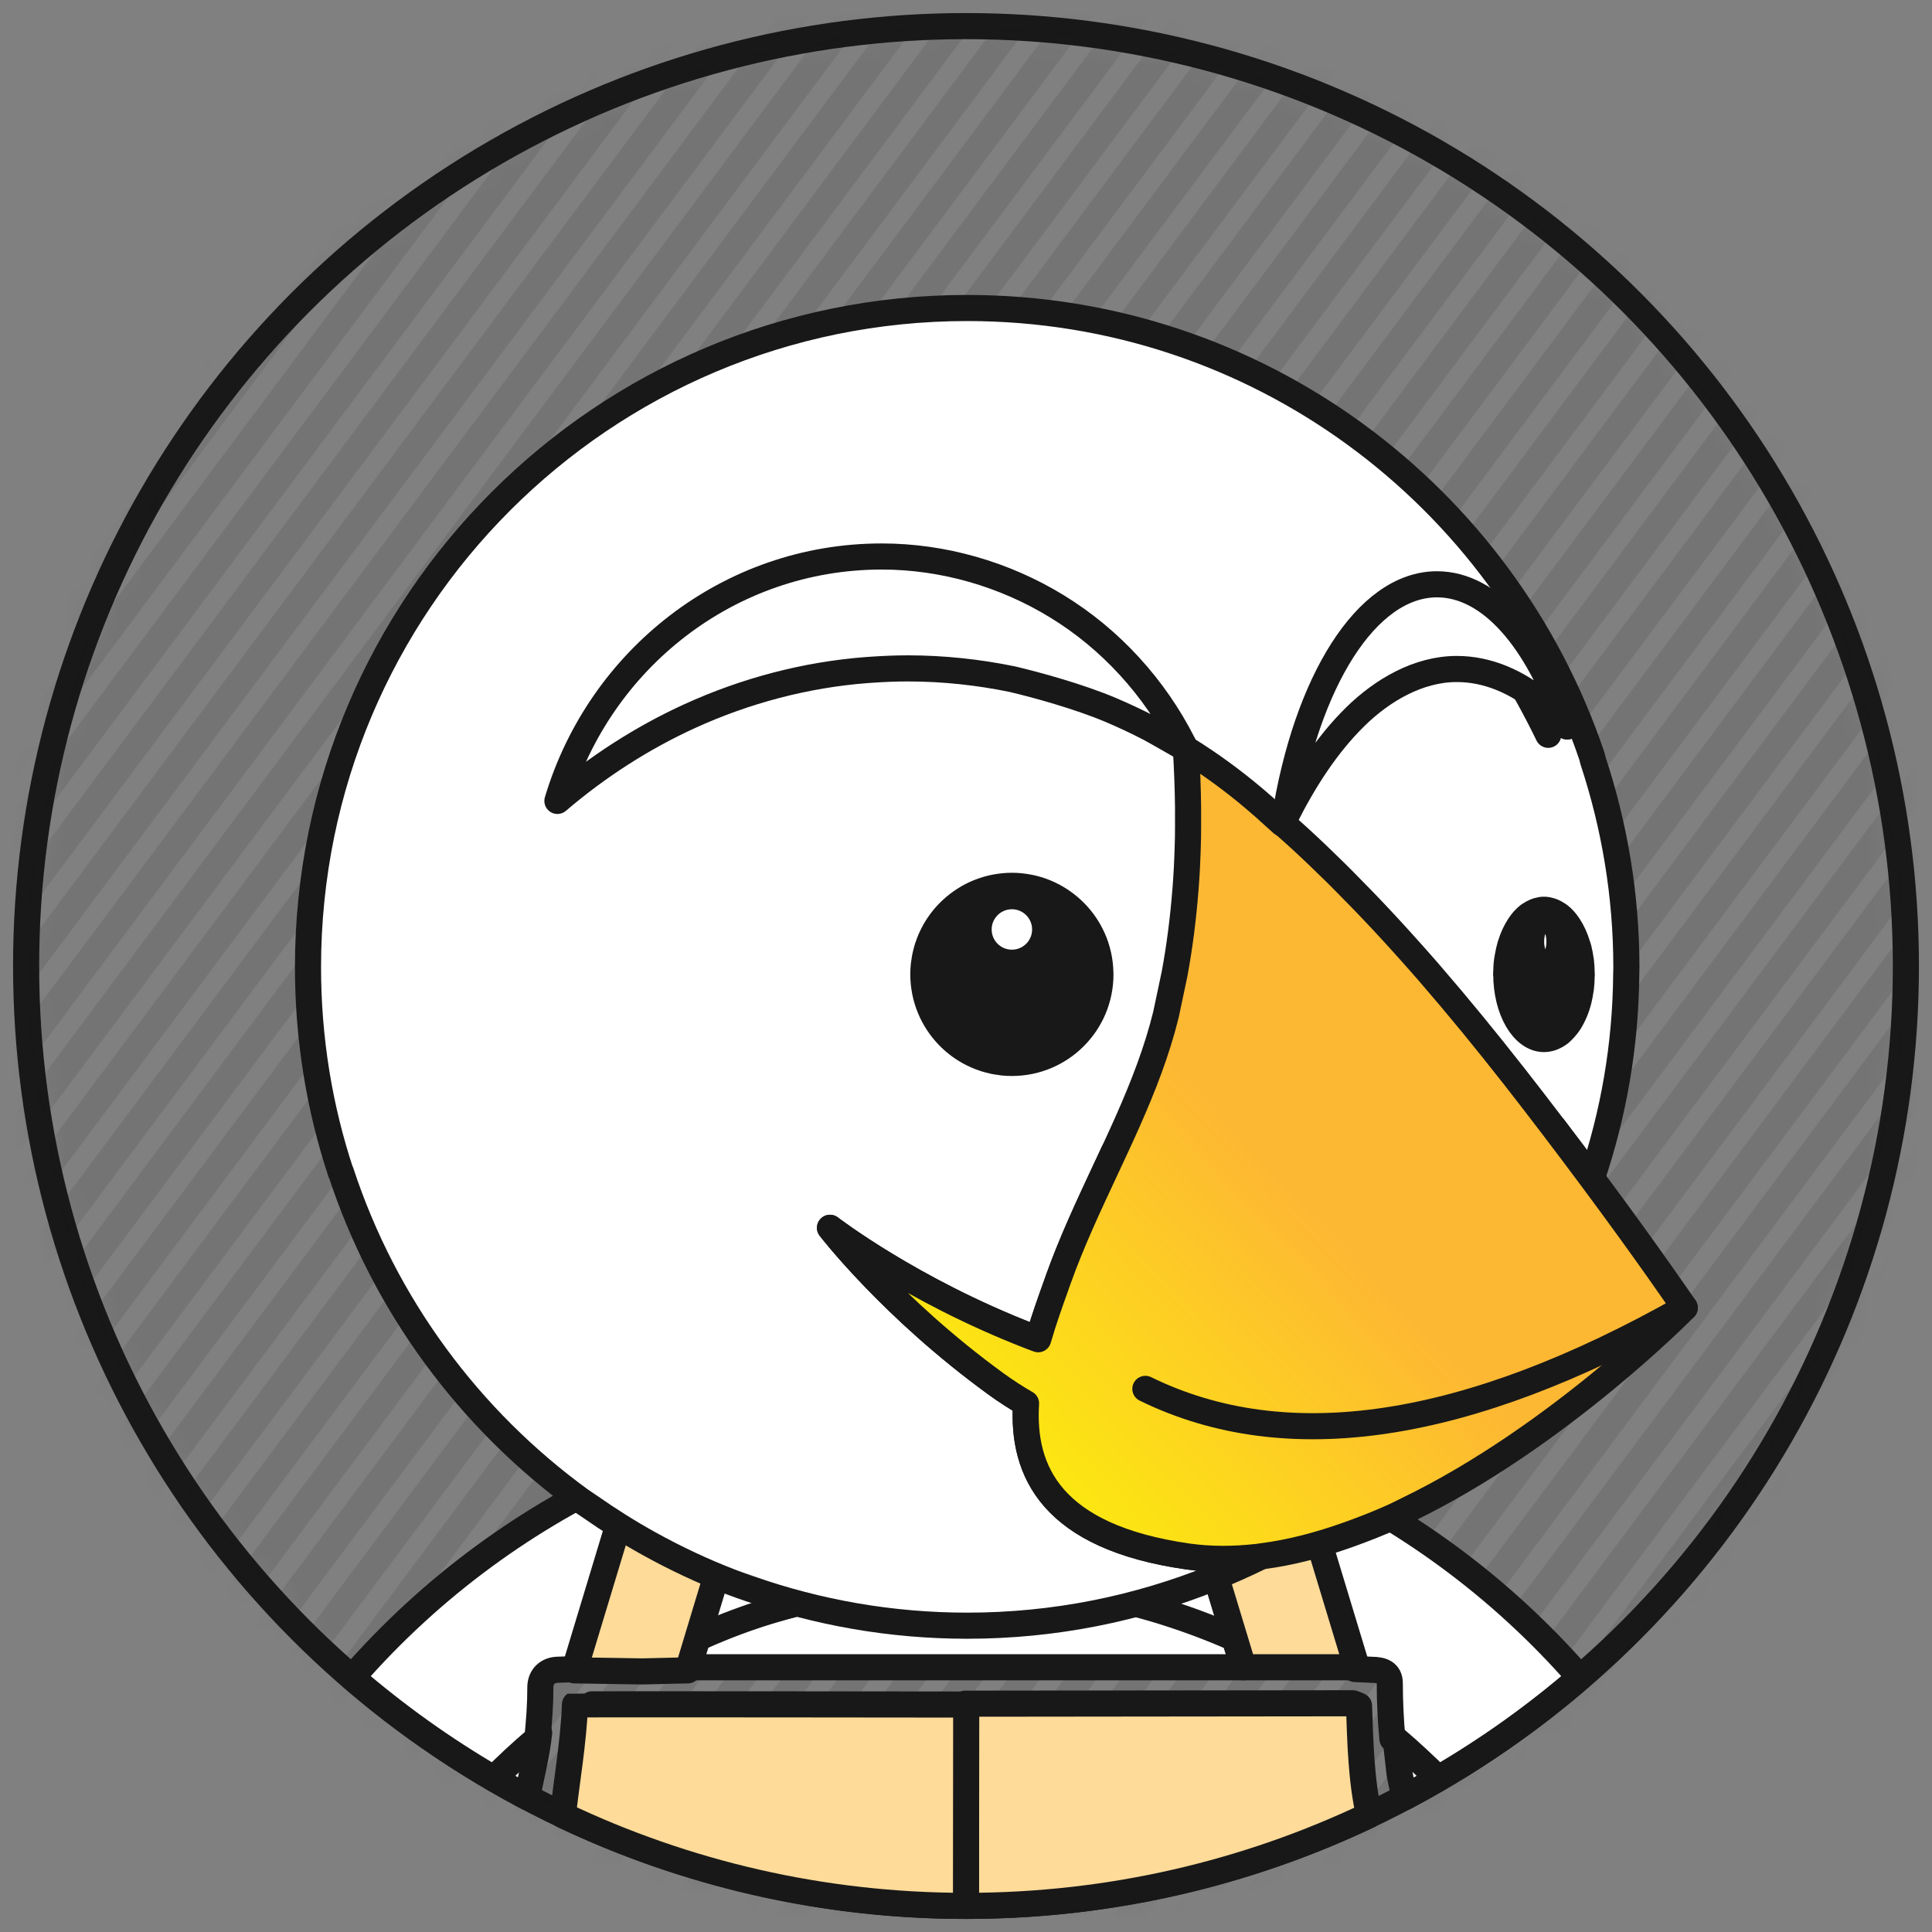
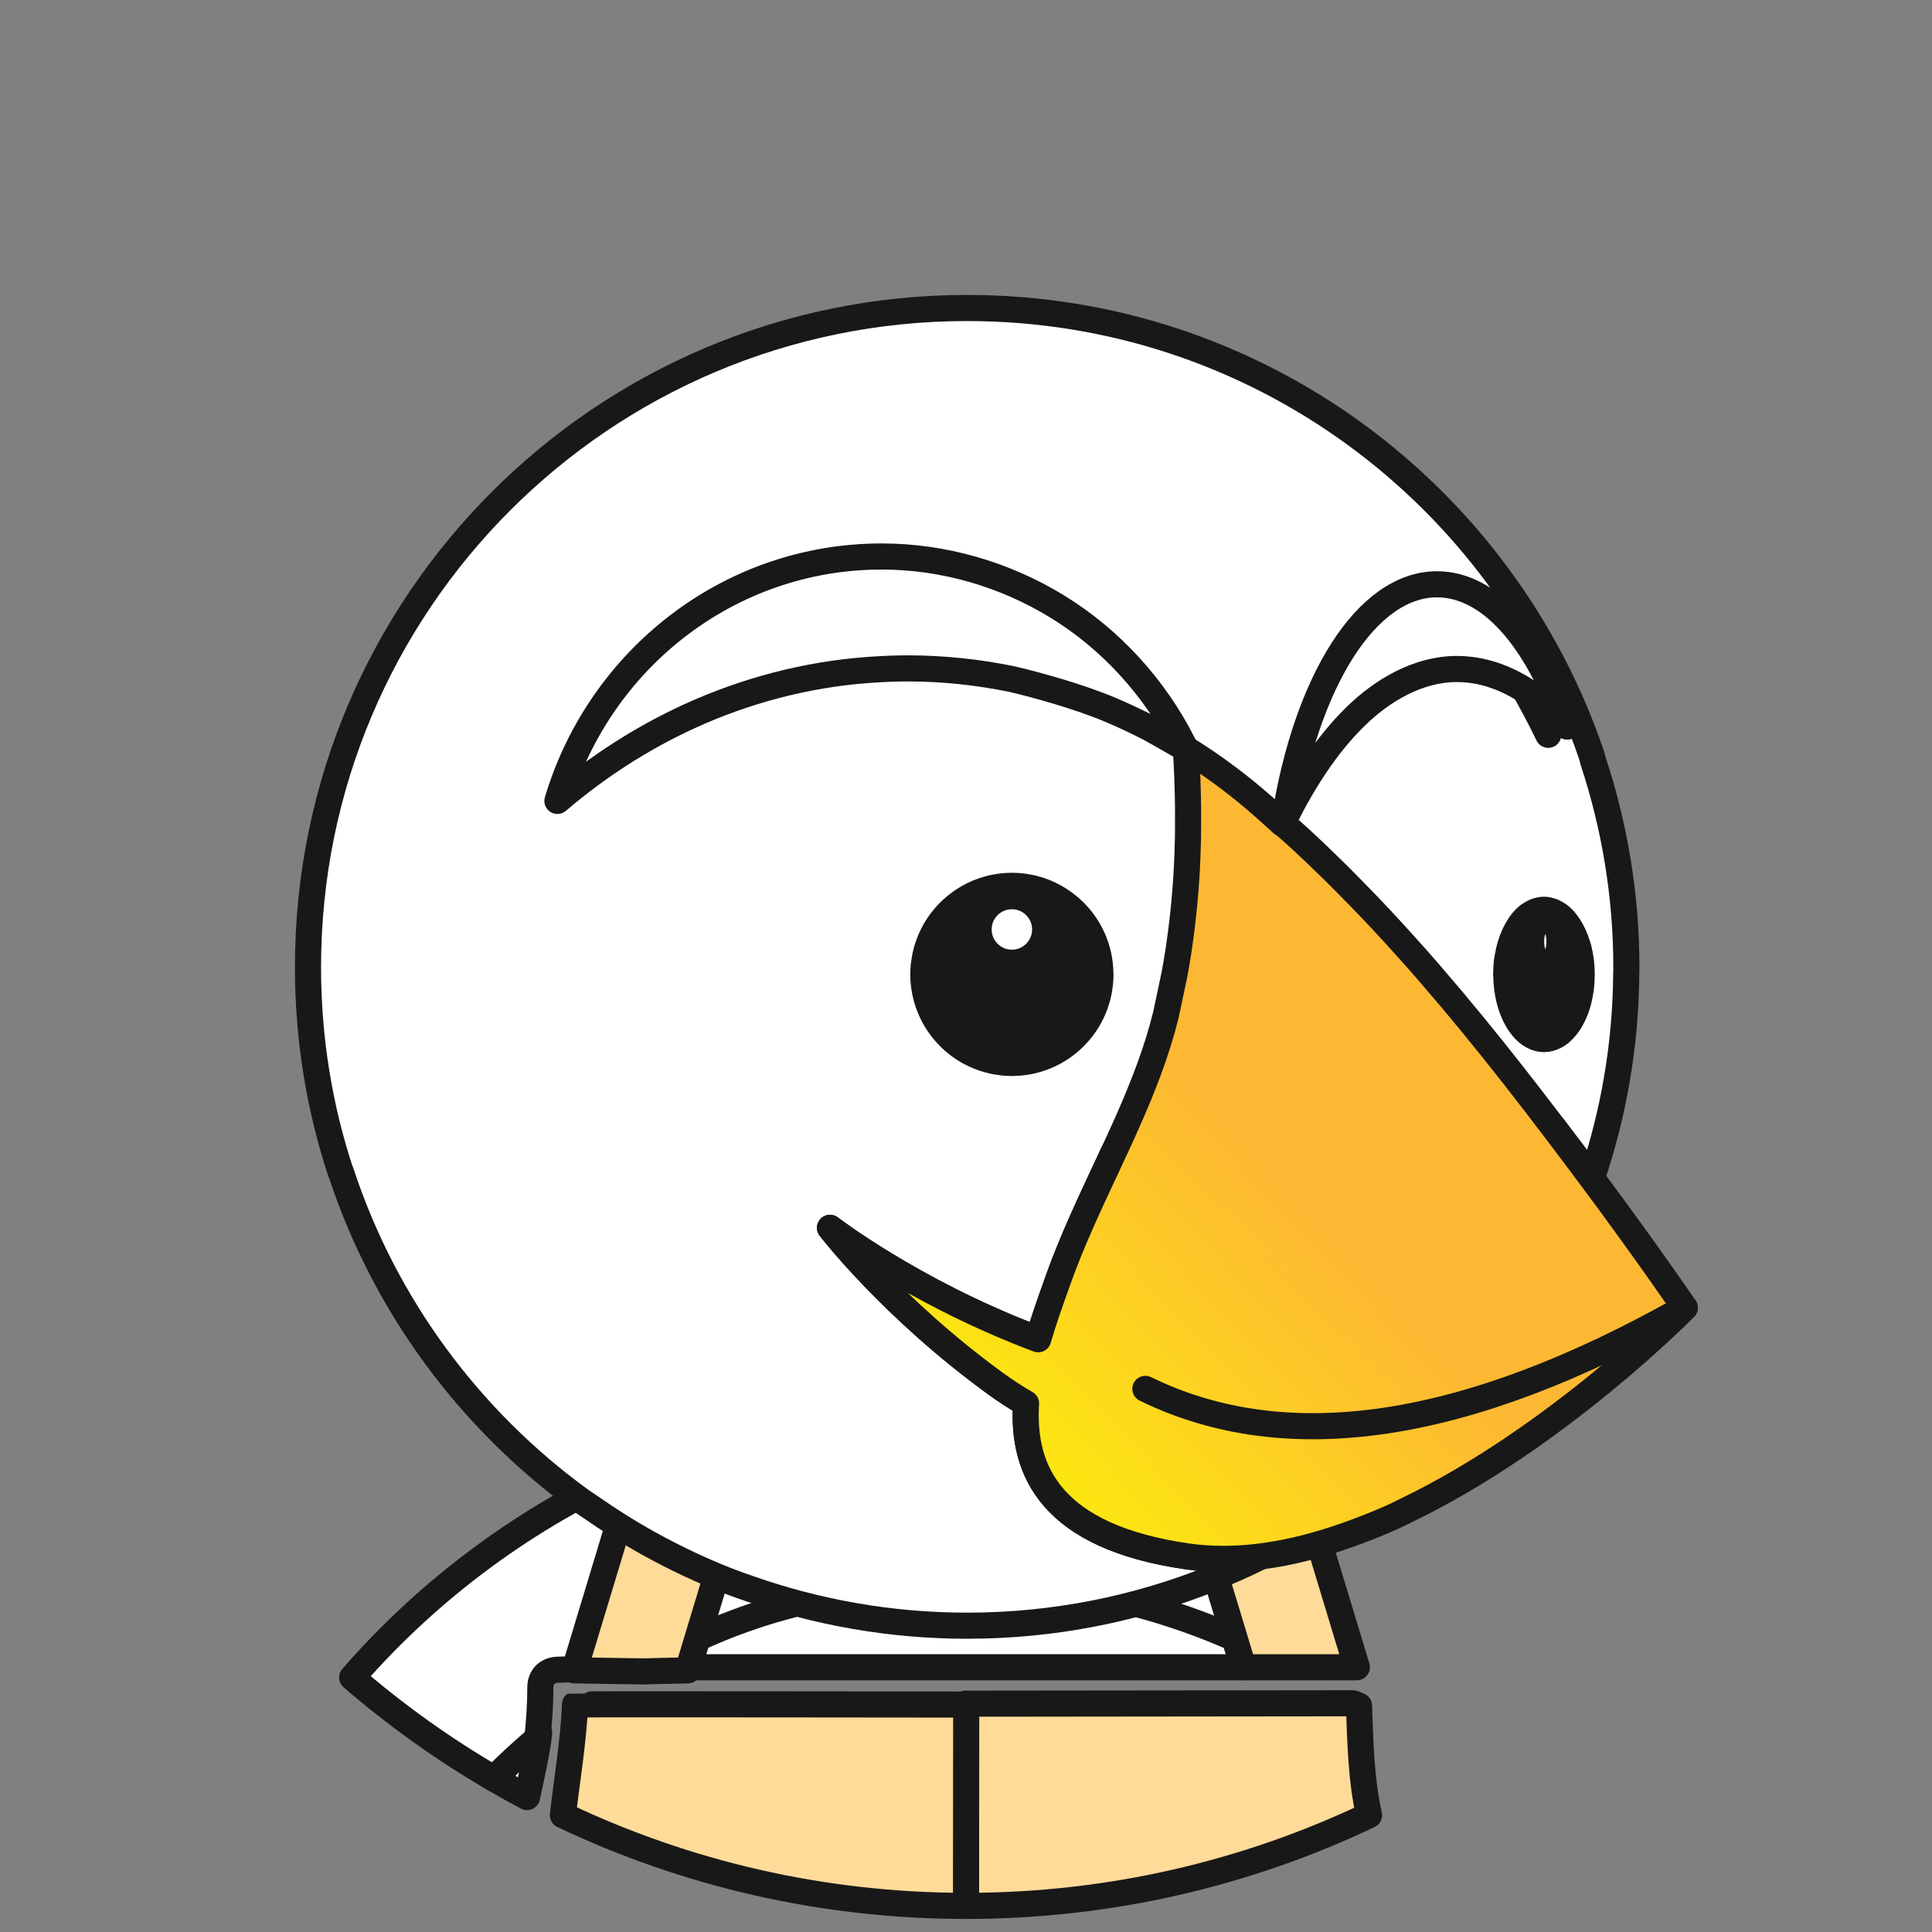
<svg xmlns="http://www.w3.org/2000/svg" xmlns:xlink="http://www.w3.org/1999/xlink" width="74px" height="74px" viewBox="0 0 74 74" version="1.1">
  <rect x="0" y="0" width="74" height="74" fill="#808080" stroke="none" />
  <title>Prestashop</title>
  <desc>Created with Sketch.</desc>
  <defs>
-     <circle id="path-1" cx="36" cy="36" r="36" />
    <linearGradient x1="50%" y1="50%" x2="0%" y2="94.899%" id="linearGradient-3">
      <stop stop-color="#FDB833" offset="0%" />
      <stop stop-color="#FCFF00" offset="100%" />
    </linearGradient>
  </defs>
  <g id="Prestashop" stroke="none" stroke-width="1" fill="none" fill-rule="evenodd">
    <g id="Base" transform="translate(1, 1)">
      <mask id="mask-2" fill="white">
        <use xlink:href="#path-1" />
      </mask>
      <use id="Mask" stroke="#181818" stroke-linecap="round" stroke-linejoin="round" xlink:href="#path-1" />
      <path d="M-33.333,136 L115.833,-64 M-31.167,136 L118,-64 M-29,136 L120.167,-64 M-26.833,136 L122.333,-64 M-22.5,136 L126.667,-64 M-20.333,136 L128.833,-64 M-35.5,136 L113.667,-64 M-18.167,136 L131,-64 M-16,136 L133.167,-64 M-13.833,136 L135.333,-64 M-11.667,136 L137.5,-64 M-9.5,136 L139.667,-64 M-7.333,136 L141.833,-64 M-5.167,136 L144,-64 M-3,136 L146.167,-64 M-0.833,136 L148.333,-64 M1.333,136 L150.5,-64 M3.5,136 L152.667,-64 M5.667,136 L154.833,-64 M7.833,136 L157,-64 M-24.667,136 L124.5,-64 M10,136 L159.167,-64 M12.167,136 L161.333,-64 M14.333,136 L163.5,-64 M16.5,136 L165.667,-64 M18.667,136 L167.833,-64 M20.833,136 L170,-64 M23,136 L172.167,-64 M25.167,136 L174.333,-64 M27.333,136 L176.5,-64 M29.5,136 L178.667,-64 M-37.667,136 L111.5,-64 M-102.667,136 L46.5,-64 M-100.5,136 L48.667,-64 M-98.333,136 L50.833,-64 M-96.167,136 L53,-64 M-91.833,136 L57.333,-64 M-89.667,136 L59.5,-64 M-104.833,136 L44.333,-64 M-87.5,136 L61.667,-64 M-85.333,136 L63.833,-64 M-83.167,136 L66,-64 M-81,136 L68.167,-64 M-78.833,136 L70.333,-64 M-76.667,136 L72.5,-64 M-74.5,136 L74.667,-64 M-72.333,136 L76.833,-64 M-70.167,136 L79,-64 M-68,136 L81.167,-64 M-65.833,136 L83.333,-64 M-63.667,136 L85.5,-64 M-61.5,136 L87.667,-64 M-94,136 L55.167,-64 M-59.333,136 L89.833,-64 M-57.167,136 L92,-64 M-55,136 L94.167,-64 M-52.833,136 L96.333,-64 M-50.667,136 L98.5,-64 M-48.5,136 L100.667,-64 M-46.333,136 L102.833,-64 M-44.167,136 L105,-64 M-42,136 L107.167,-64 M-39.833,136 L109.333,-64 M-107,136 L42.167,-64" id="Path-93" stroke="#181818" opacity="0.33" mask="url(#mask-2)" />
    </g>
    <g id="Penguin" transform="translate(11, 11)" stroke="#181818" stroke-linecap="round" stroke-linejoin="round">
-       <path d="M38.663,45.242 L40.898,52.927 L41.531,52.957 C41.943,52.957 42.232,53.065 42.232,53.476 C42.232,54.16 42.268,54.929 42.333,55.6 C42.89,56.073 43.568,56.606 44.082,57.124 C46.014,56 47.829,54.702 49.511,53.25 C46.461,49.753 42.742,47.059 38.663,45.242" id="Path" fill="#FFFFFF" />
      <path d="M34.293,45.166 L36.917,44.53 C36.253,44.28 35.584,44.046 34.906,43.842 C34.062,43.587 33.211,43.357 32.348,43.174 C31.185,42.927 30.009,42.745 28.823,42.629 C29.488,44.72 30.223,46.799 31.019,48.864 C30.985,49.264 30.967,49.667 30.956,50.07 C32.816,50.437 34.644,51.074 36.334,51.822 L34.293,45.166" id="Path" fill="#FFFFFF" />
      <path d="M7.918,57.124 C8.336,57.368 8.758,57.605 9.187,57.832 C9.337,57.111 9.577,56.111 9.65,55.369 C9.093,55.842 8.432,56.606 7.918,57.124" id="Path" fill="#FFFFFF" />
      <path d="M36.29,51.755 C34.6,51.008 32.816,50.437 30.956,50.07 C29.352,49.754 27.696,49.584 26,49.584 C24.303,49.584 22.648,49.754 21.044,50.07 C19.185,50.437 17.245,50.993 15.555,51.74 L15.376,52.86 L36.625,52.86 L36.29,51.755" id="Path" fill="#FFFFFF" />
      <path d="M9.584,55.582 C9.65,54.911 9.697,54.313 9.697,53.629 C9.697,53.218 9.979,52.954 10.391,52.954 L11.066,52.931 L13.338,45.242 C9.259,47.059 5.539,49.753 2.489,53.25 C4.171,54.702 5.986,56 7.918,57.124 C8.432,56.606 8.967,56.109 9.524,55.636" id="Path" fill="#FFFFFF" />
-       <path d="M42.608,56.95 C42.754,57.681 42.787,57.827 42.813,57.832 C43.242,57.605 43.664,57.368 44.082,57.124 C43.568,56.606 43.016,56.093 42.459,55.62 L42.608,56.95" id="Path" fill="#FFFFFF" />
      <path d="M36.29,51.755 L36.625,52.86 L40.971,52.86 L38.663,45.242 C38.088,44.986 37.505,44.751 36.917,44.53 L34.293,45.166 L36.29,51.755" id="Path" fill="#FEDB99" />
      <path d="M40.817,54.239 L25.969,54.255 L26,62 C31.526,62 36.76,60.752 41.439,58.526 C41.133,57.184 41.103,55.739 41.053,54.332 C41.03,54.315 40.817,54.239 40.817,54.239" id="Path" fill="#FEDB99" />
      <path d="M25.976,54.288 C25.976,54.288 11.046,54.269 11.023,54.285 C10.974,55.692 10.683,57.361 10.561,58.526 C15.241,60.752 20.474,62 26,62 L26.008,54.313 L25.976,54.288" id="Path" fill="#FEDB99" />
      <path d="M49.545,25.766 C49.546,25.776 49.548,25.784 49.55,25.794 C49.55,25.8 49.552,25.805 49.553,25.811 L49.553,25.813 C49.57,25.951 49.577,26.094 49.58,26.239 C49.58,26.266 49.585,26.291 49.585,26.317 C49.585,26.321 49.585,26.324 49.585,26.327 C49.585,26.331 49.585,26.334 49.585,26.338 C49.584,26.366 49.58,26.393 49.579,26.422 C49.576,26.564 49.57,26.705 49.553,26.84 L49.553,26.841 C49.552,26.849 49.55,26.855 49.549,26.862 C49.548,26.873 49.545,26.883 49.543,26.894 C49.523,27.041 49.497,27.184 49.463,27.32 C49.462,27.32 49.462,27.321 49.462,27.322 L49.462,27.322 L49.467,27.316 C49.468,27.314 49.469,27.312 49.469,27.31 L49.469,27.31 L50.411,26.324 L49.462,25.329 C49.462,25.33 49.462,25.331 49.462,25.331 C49.497,25.47 49.524,25.616 49.545,25.766" id="Path" fill="#FFFFFF" />
      <path d="M48.188,24.134 C47.888,24.134 47.645,24.552 47.645,25.065 C47.645,25.58 47.888,25.997 48.188,25.997 C48.488,25.997 48.731,25.58 48.731,25.065 C48.731,24.552 48.488,24.134 48.188,24.134" id="Path" fill="#FFFFFF" />
      <path d="M15.931,51.654 C17.621,50.906 19.185,50.437 21.044,50.07 C21.033,49.667 21.015,49.264 20.981,48.864 C21.777,46.799 22.512,44.72 23.177,42.629 C21.991,42.745 20.815,42.927 19.652,43.174 C18.789,43.357 17.938,43.587 17.094,43.842 C16.416,44.046 15.747,44.28 15.083,44.53 L17.707,45.166 L15.596,51.793 L15.931,51.654" id="Path" fill="#FFFFFF" />
      <path d="M15.345,52.978 L17.707,45.166 L15.083,44.53 C14.495,44.751 13.913,44.986 13.338,45.242 L10.998,52.978 L13.61,53.019 L15.345,52.978" id="Path" fill="#FEDB99" />
      <path d="M26.046,0.797 C37.163,0.797 46.602,7.982 49.973,17.962 L49.973,17.962 L50.015,18.132 C50.839,20.626 51.294,23.287 51.294,26.058 C51.294,26.144 51.289,26.229 51.288,26.315 L51.288,26.315 C51.266,29.047 50.801,31.672 49.97,34.13 L49.97,34.13 L49.96,34.116 C49.481,33.472 48.998,32.829 48.51,32.188 L48.588,32.29 C47.245,33.795 45.202,34.657 42.459,34.876 L31.657,33.129 C31.231,34.047 30.794,34.961 30.388,35.885 C30.08,36.585 29.788,37.293 29.531,38.014 L29.531,38.014 L29.459,38.218 C29.235,38.845 28.98,39.552 28.765,40.296 C28.668,40.259 28.576,40.226 28.477,40.188 C23.873,38.407 20.791,36.028 20.791,36.028 C20.791,36.028 23.163,39.116 27.158,42.014 C27.545,42.295 27.926,42.538 28.3,42.754 C28.135,45.362 29.286,47.867 34.481,48.614 C35.359,48.74 36.259,48.734 37.164,48.632 C37.216,48.627 37.268,48.617 37.32,48.61 C37.105,48.717 36.888,48.818 36.67,48.919 C36.427,49.032 36.181,49.14 35.933,49.245 C35.781,49.31 35.63,49.378 35.476,49.44 C32.562,50.615 29.381,51.268 26.046,51.268 C23.121,51.268 20.316,50.764 17.705,49.848 C17.471,49.766 17.236,49.687 17.006,49.598 C15.914,49.179 14.861,48.681 13.849,48.12 C13.078,47.693 12.334,47.223 11.615,46.72 C11.489,46.632 11.359,46.552 11.235,46.463 C6.982,43.373 3.728,38.99 2.056,33.89 L2.056,33.89 L2.052,33.904 C1.237,31.441 0.797,28.795 0.797,26.046 C0.797,12.101 12.101,0.797 26.046,0.797 Z M44.365,12.292 C43.705,12.292 43.05,12.46 42.425,12.79 C43.811,13.213 45.232,13.69 46.688,14.22 C47.298,15.209 47.836,16.184 48.301,17.145 L48.136,15.973 C48.23,16.05 48.322,16.137 48.414,16.221 C48.47,16.272 48.528,16.318 48.583,16.371 C48.731,16.513 48.875,16.661 49.019,16.817 L49.019,16.817 L49.025,16.823 L49.013,16.788 C47.892,13.51 46.407,12.292 44.365,12.292 Z M23.046,10.93 C19.024,10.93 15.3,12.5 12.839,15.239 C16.142,13.381 19.884,11.773 23.279,10.934 Z" id="Path-2" fill="#FFFFFF" />
      <path d="M34.423,17.685 C35.335,18.247 36.205,18.884 37.033,19.582 C37.309,19.815 37.58,20.055 37.846,20.301 C37.934,20.381 38.024,20.458 38.111,20.54 C38.113,20.541 38.121,20.55 38.124,20.552 L38.124,20.552 L38.119,20.539 L38.119,20.539 C38.117,20.527 38.118,20.525 38.119,20.523 C38.336,20.711 38.55,20.901 38.763,21.095 C39.242,21.534 39.71,21.984 40.173,22.44 C40.389,22.653 40.6,22.87 40.812,23.086 C41.038,23.315 41.262,23.544 41.484,23.777 C41.769,24.076 42.051,24.378 42.331,24.683 C42.449,24.812 42.566,24.941 42.683,25.07 C43.02,25.443 43.356,25.818 43.686,26.198 C43.72,26.237 43.754,26.278 43.788,26.317 C44.328,26.941 44.859,27.572 45.382,28.21 C45.388,28.218 45.394,28.226 45.401,28.233 C45.91,28.854 46.411,29.481 46.907,30.112 C46.931,30.143 46.956,30.173 46.98,30.204 C47.45,30.804 47.915,31.407 48.376,32.013 C48.421,32.071 48.466,32.129 48.51,32.188 C48.998,32.829 49.481,33.472 49.96,34.116 C52.105,36.995 53.53,39.09 53.53,39.09 L53.53,39.09 C53.53,39.09 48.687,44.036 42.903,46.832 C42.734,46.914 42.567,47.001 42.397,47.079 C41.838,47.334 41.269,47.556 40.699,47.762 C39.58,48.164 38.446,48.469 37.32,48.61 L37.242,48.621 L37.242,48.621 L37.164,48.632 C36.259,48.734 35.359,48.74 34.481,48.614 C29.286,47.867 28.135,45.362 28.3,42.754 C27.926,42.538 27.545,42.295 27.158,42.014 C23.163,39.116 20.791,36.028 20.791,36.028 C20.791,36.028 23.873,38.407 28.477,40.188 C28.576,40.226 28.668,40.259 28.765,40.296 C28.98,39.552 29.235,38.845 29.459,38.218 L29.459,38.218 L29.495,38.116 L29.495,38.116 L29.531,38.014 C29.788,37.293 30.08,36.585 30.388,35.885 C31.549,33.244 32.962,30.686 33.658,27.866 L33.658,27.866 L33.991,26.291 C34.182,25.254 34.316,24.203 34.4,23.147 C34.402,23.118 34.406,23.089 34.408,23.06 C34.43,22.781 34.447,22.503 34.462,22.224 C34.481,21.846 34.494,21.468 34.502,21.09 C34.507,20.797 34.506,20.504 34.505,20.21 C34.505,20.126 34.507,20.041 34.506,19.956 C34.498,19.2 34.469,18.443 34.423,17.685 Z" id="Path-3" fill="url(#linearGradient-3)" />
      <path d="M49.543,26.894 C49.546,26.875 49.551,26.858 49.553,26.84 C49.57,26.705 49.576,26.564 49.579,26.422 C49.58,26.39 49.585,26.359 49.585,26.327 C49.585,26.297 49.58,26.269 49.58,26.239 C49.577,26.094 49.57,25.951 49.553,25.813 C49.551,25.797 49.547,25.782 49.545,25.766 C49.524,25.616 49.497,25.47 49.462,25.331 C49.45,25.283 49.432,25.24 49.418,25.193 C49.333,24.912 49.217,24.663 49.079,24.456 C49.06,24.428 49.041,24.402 49.022,24.376 C48.984,24.325 48.946,24.275 48.906,24.231 C48.846,24.167 48.785,24.107 48.72,24.058 C48.695,24.039 48.669,24.026 48.644,24.01 C48.587,23.973 48.53,23.942 48.471,23.917 C48.445,23.907 48.42,23.897 48.394,23.889 C48.31,23.863 48.224,23.845 48.136,23.845 C48.048,23.845 47.962,23.863 47.878,23.889 C47.852,23.897 47.827,23.907 47.801,23.918 C47.742,23.942 47.685,23.973 47.628,24.01 C47.603,24.026 47.577,24.039 47.552,24.058 C47.487,24.107 47.426,24.167 47.366,24.231 C47.326,24.275 47.288,24.325 47.25,24.375 C47.231,24.402 47.212,24.428 47.193,24.456 C47.056,24.663 46.939,24.912 46.854,25.194 C46.851,25.205 46.847,25.216 46.843,25.227 C46.806,25.357 46.776,25.493 46.752,25.633 C46.745,25.675 46.735,25.716 46.729,25.76 C46.706,25.917 46.695,26.08 46.692,26.247 C46.692,26.27 46.688,26.292 46.688,26.315 L46.694,26.315 C46.694,27.686 47.343,28.798 48.143,28.798 C48.281,28.798 48.413,28.762 48.539,28.7 C48.56,28.69 48.58,28.68 48.6,28.668 C48.652,28.638 48.703,28.605 48.753,28.566 C48.78,28.544 48.805,28.517 48.832,28.492 C48.895,28.433 48.956,28.365 49.014,28.29 C49.054,28.238 49.093,28.185 49.13,28.126 C49.153,28.089 49.174,28.048 49.196,28.008 C49.237,27.934 49.275,27.856 49.309,27.773 C49.322,27.743 49.336,27.714 49.347,27.684 C49.392,27.569 49.43,27.447 49.463,27.32 C49.497,27.184 49.523,27.041 49.543,26.894 L49.543,26.894 Z M48.188,25.997 C47.888,25.997 47.645,25.58 47.645,25.065 C47.645,24.552 47.888,24.134 48.188,24.134 C48.488,24.134 48.731,24.552 48.731,25.065 C48.731,25.58 48.488,25.997 48.188,25.997 L48.188,25.997 Z" id="Shape" fill="#181818" />
      <path d="M31.124,25.923 C31.124,25.921 31.123,25.92 31.123,25.918 C31.11,25.805 31.091,25.693 31.067,25.584 C31.066,25.581 31.065,25.578 31.064,25.575 C31.04,25.467 31.011,25.361 30.976,25.256 C30.976,25.254 30.974,25.252 30.974,25.249 C30.939,25.145 30.9,25.043 30.855,24.943 C30.854,24.941 30.853,24.939 30.852,24.937 C30.807,24.837 30.758,24.74 30.704,24.645 C30.539,24.356 30.334,24.095 30.094,23.867 C29.791,23.578 29.434,23.344 29.041,23.182 C29.038,23.181 29.034,23.18 29.031,23.178 C28.837,23.099 28.634,23.038 28.424,22.995 C28.418,22.995 28.413,22.994 28.408,22.993 C28.197,22.952 27.98,22.929 27.758,22.929 C27.538,22.929 27.326,22.952 27.118,22.991 C27.111,22.993 27.104,22.993 27.096,22.995 C26.89,23.036 26.691,23.096 26.5,23.173 C26.496,23.175 26.49,23.176 26.485,23.178 C26.292,23.257 26.107,23.353 25.933,23.465 C25.756,23.579 25.592,23.707 25.44,23.849 L25.437,23.861 L25.424,23.864 C25.182,24.093 24.975,24.358 24.808,24.649 C24.807,24.653 24.804,24.656 24.802,24.66 C24.752,24.749 24.706,24.842 24.663,24.936 C24.659,24.946 24.653,24.956 24.649,24.966 C24.611,25.054 24.577,25.144 24.547,25.235 C24.541,25.253 24.533,25.27 24.527,25.288 C24.5,25.373 24.478,25.461 24.457,25.548 C24.452,25.573 24.444,25.598 24.439,25.623 C24.421,25.709 24.408,25.798 24.397,25.887 C24.393,25.914 24.387,25.94 24.384,25.967 C24.372,26.084 24.366,26.201 24.366,26.321 C24.366,26.546 24.389,26.764 24.431,26.977 C24.431,26.981 24.431,26.985 24.433,26.99 C24.475,27.202 24.538,27.406 24.618,27.601 C24.619,27.604 24.619,27.607 24.621,27.61 C24.784,28.005 25.02,28.363 25.311,28.667 C25.542,28.908 25.808,29.114 26.1,29.279 C26.101,29.279 26.102,29.28 26.104,29.281 C26.195,29.332 26.289,29.378 26.385,29.421 C26.393,29.424 26.401,29.429 26.409,29.432 C26.498,29.471 26.59,29.505 26.682,29.536 C26.698,29.541 26.713,29.548 26.729,29.553 C26.814,29.58 26.903,29.602 26.991,29.622 C27.015,29.628 27.038,29.636 27.062,29.641 C27.148,29.659 27.236,29.671 27.325,29.682 C27.352,29.686 27.378,29.692 27.405,29.695 C27.521,29.707 27.639,29.713 27.758,29.713 C28.226,29.713 28.672,29.618 29.078,29.446 C29.28,29.361 29.473,29.256 29.654,29.134 C30.015,28.89 30.326,28.578 30.57,28.218 C30.692,28.037 30.797,27.844 30.883,27.641 C31.054,27.236 31.149,26.789 31.149,26.321 C31.149,26.313 31.148,26.305 31.148,26.298 C31.148,26.289 31.147,26.281 31.147,26.272 C31.145,26.154 31.137,26.037 31.124,25.923 Z M26.483,24.601 C26.483,23.897 27.054,23.326 27.758,23.326 C28.461,23.326 29.032,23.897 29.032,24.601 C29.032,25.304 28.461,25.875 27.758,25.875 C27.054,25.875 26.483,25.304 26.483,24.601 Z" id="Shape" fill="#181818" />
      <path d="M22.21,14.664 C22.276,14.659 22.342,14.655 22.407,14.651 C22.858,14.62 23.311,14.601 23.768,14.601 C25.137,14.601 26.475,14.747 27.776,15.014 L27.776,15.014 C28.695,15.23 30.325,15.678 31.535,16.189 C32.043,16.404 32.542,16.639 33.031,16.892 C33.054,16.904 33.092,16.925 33.142,16.953 C33.151,16.958 33.163,16.965 33.172,16.97 C33.217,16.995 33.267,17.022 33.325,17.055 C33.326,17.056 33.327,17.057 33.329,17.057 C33.397,17.096 33.471,17.138 33.549,17.182 C33.556,17.186 33.562,17.19 33.569,17.193 C33.88,17.37 34.224,17.567 34.356,17.643 C34.373,17.652 34.38,17.657 34.389,17.662 C34.396,17.666 34.411,17.674 34.413,17.676 C34.386,17.621 34.355,17.568 34.328,17.514 C34.322,17.503 34.317,17.492 34.312,17.482 C33.221,15.329 31.542,13.483 29.481,12.223 C27.473,10.994 25.129,10.315 22.772,10.315 C16.916,10.315 11.967,14.259 10.35,19.677 C11.881,18.369 13.585,17.267 15.418,16.429 C17.556,15.453 19.865,14.842 22.21,14.664" id="Path" fill="#FFFFFF" />
      <path d="M40.917,16.446 C41.946,15.439 43.322,14.624 44.798,14.624 C45.966,14.624 47.088,15.097 48.136,15.963 C48.136,15.963 48.136,15.97 48.136,15.973 L48.136,15.975 L48.136,15.973 C48.23,16.05 48.322,16.137 48.414,16.221 C48.47,16.272 48.528,16.318 48.583,16.371 C48.731,16.513 48.875,16.661 49.019,16.817 C49.022,16.82 49.025,16.824 49.028,16.827 C49.027,16.826 49.026,16.825 49.025,16.824 L49.025,16.823 L49.013,16.788 C47.892,13.51 46.083,11.38 44.041,11.38 C41.331,11.38 39.033,15.132 38.208,20.34 L38.217,20.332 C38.921,18.934 39.791,17.548 40.917,16.446" id="Path" fill="#FFFFFF" />
      <path d="M53.53,39.09 C45.17,43.814 38.283,44.849 32.87,42.197" id="Path-15" />
    </g>
  </g>
</svg>